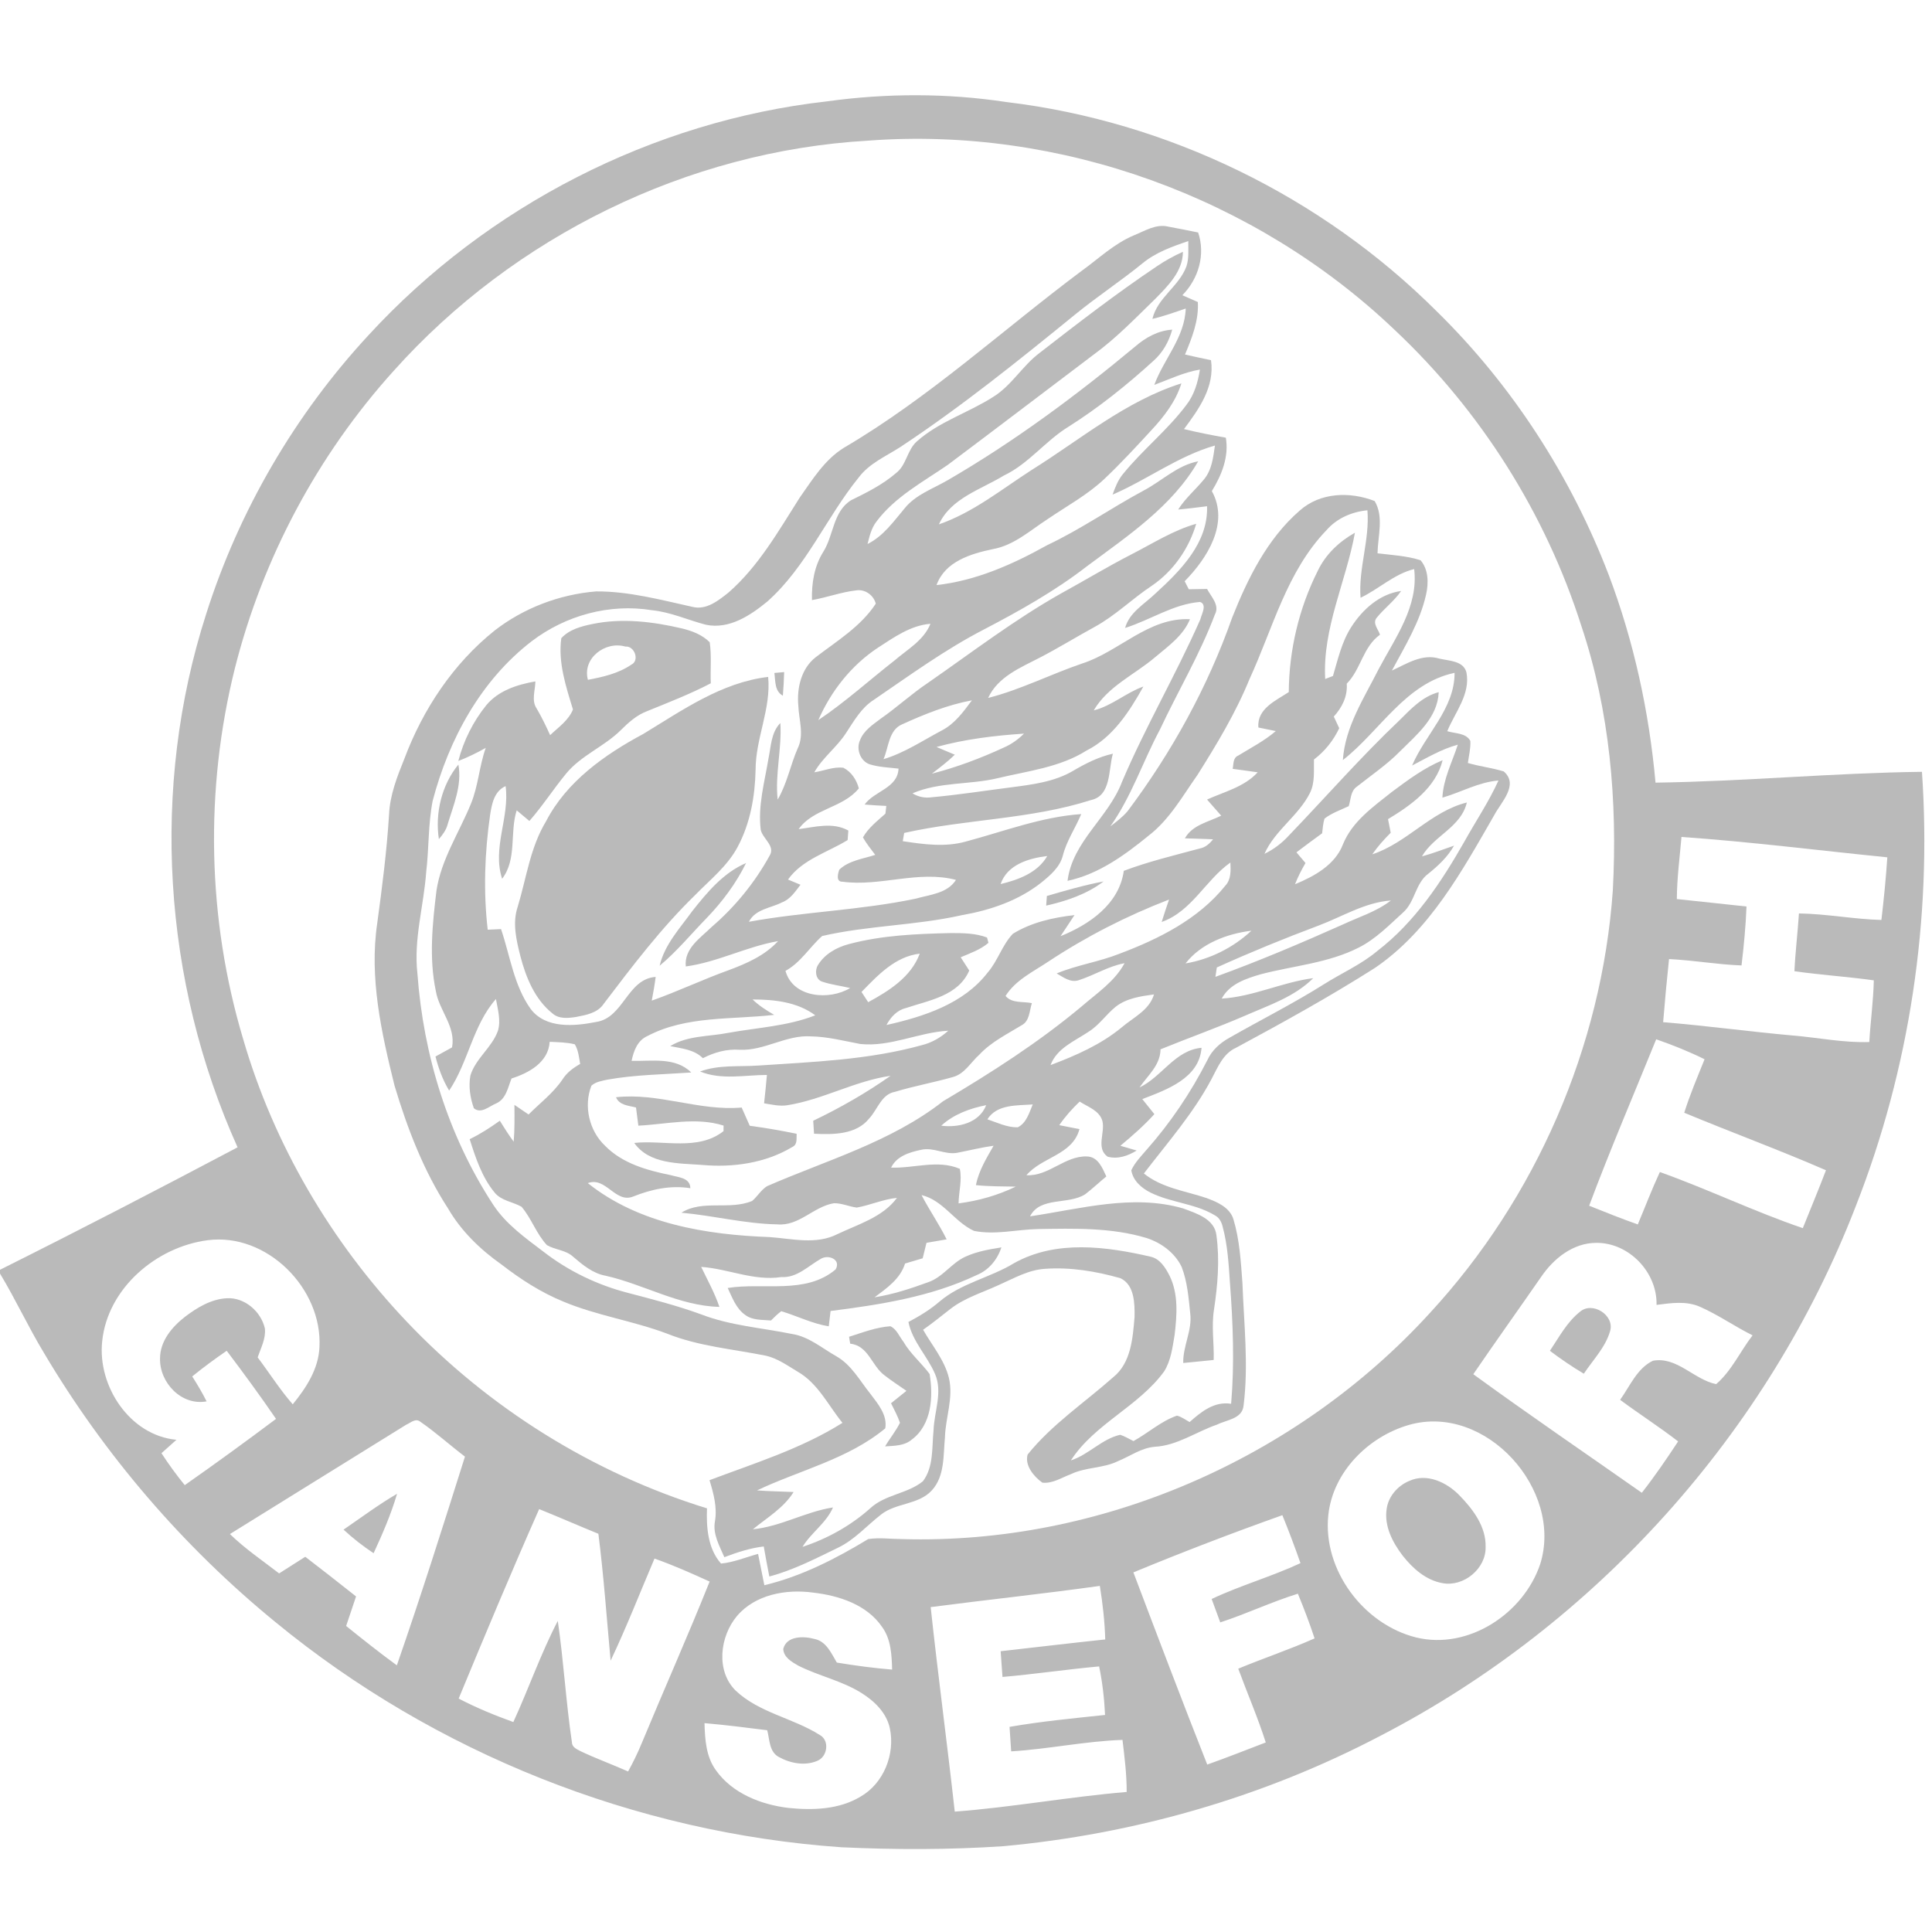
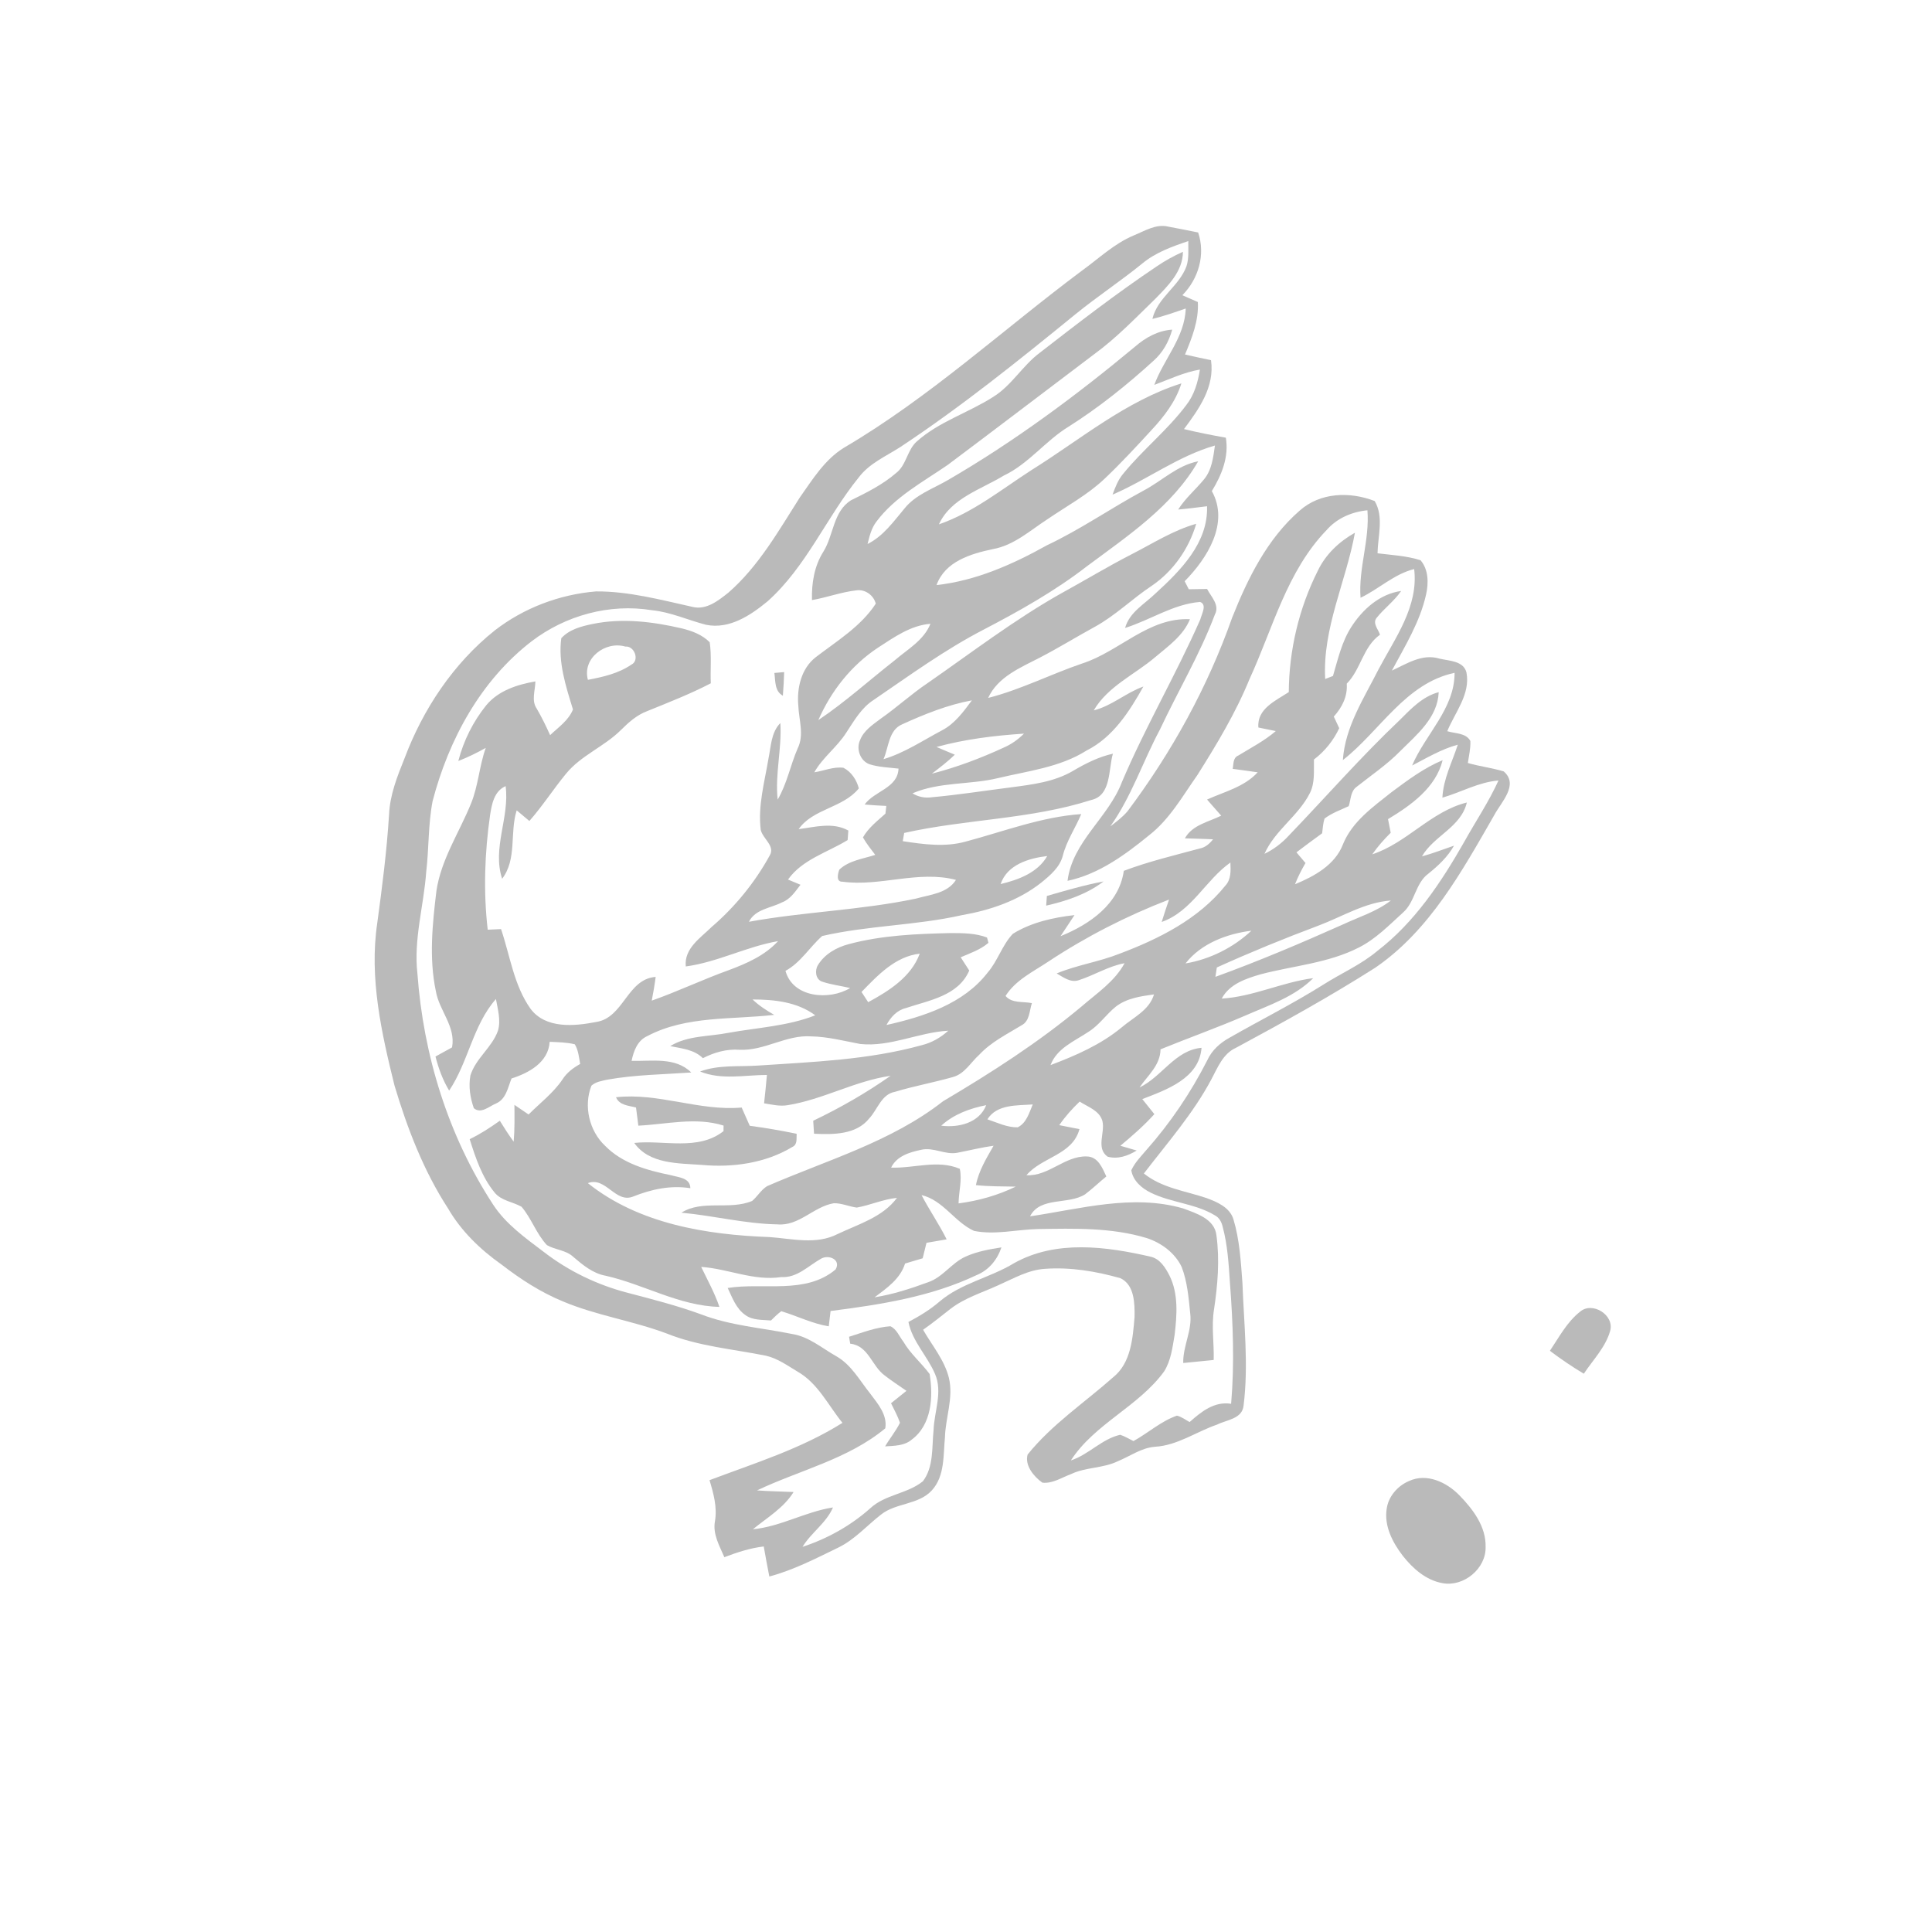
<svg xmlns="http://www.w3.org/2000/svg" width="512pt" height="512pt" viewBox="0 0 512 512" version="1.1">
  <g id="#bababaff">
-     <path fill="#bababa" opacity="1.00" d=" M 219.03 26.88 C 234.84 24.68 250.96 24.65 266.75 27.05 C 309.45 32.17 350.17 52.03 380.62 82.38 C 400.73 102.06 416.33 126.23 426.38 152.49 C 433.02 170.10 437.04 188.67 438.73 207.41 C 462.29 207.08 485.78 204.83 509.34 204.54 C 512.02 243.59 506.12 283.20 491.80 319.65 C 468.65 379.60 422.95 430.46 365.87 459.98 C 334.92 476.23 300.70 486.07 265.91 489.26 C 251.61 490.22 237.24 490.21 222.92 489.54 C 168.41 485.72 115.28 464.60 73.05 429.92 C 48.58 409.93 27.68 385.60 11.58 358.42 C 7.46 351.60 4.12 344.33 0.00 337.51 L 0.00 336.50 C 21.12 325.96 42.09 315.09 62.96 304.05 C 43.14 260.03 39.83 208.74 54.64 162.71 C 63.34 135.29 78.18 109.84 97.74 88.74 C 129.13 54.62 172.91 32.09 219.03 26.88 M 229.98 37.28 C 182.21 40.03 136.15 62.69 104.30 98.31 C 84.16 120.62 69.62 147.91 62.26 177.05 C 54.21 209.24 54.92 243.60 64.45 275.40 C 72.58 303.35 87.76 329.14 107.77 350.23 C 129.51 373.15 157.17 390.42 187.36 399.73 C 187.16 404.76 187.59 410.42 191.08 414.36 C 194.47 414.04 197.63 412.68 200.90 411.80 C 201.46 414.56 202.01 417.33 202.56 420.10 C 212.37 417.76 221.51 413.07 230.08 407.87 C 233.03 407.43 236.03 407.85 239.00 407.87 C 291.42 409.43 343.67 386.62 378.94 347.95 C 407.05 317.50 424.47 277.40 427.41 236.05 C 428.67 212.43 426.62 188.41 419.08 165.90 C 409.60 136.09 392.37 108.82 369.58 87.41 C 332.71 52.26 280.83 33.43 229.98 37.28 M 445.61 221.80 C 445.14 227.28 444.41 232.75 444.38 238.26 C 450.53 238.93 456.69 239.55 462.84 240.23 C 462.64 245.46 462.14 250.66 461.52 255.85 C 455.09 255.61 448.73 254.48 442.31 254.16 C 441.72 259.72 441.20 265.30 440.75 270.89 C 452.22 271.82 463.64 273.40 475.11 274.42 C 481.86 274.98 488.57 276.38 495.38 276.15 C 495.70 270.70 496.46 265.27 496.58 259.80 C 489.58 258.82 482.53 258.39 475.54 257.38 C 475.78 252.26 476.41 247.18 476.74 242.07 C 484.06 242.18 491.28 243.60 498.59 243.80 C 499.24 238.28 499.79 232.75 500.16 227.20 C 481.98 225.38 463.83 223.07 445.61 221.80 M 421.14 319.53 C 425.41 321.25 429.69 322.95 434.03 324.49 C 435.98 319.86 437.76 315.16 439.88 310.60 C 452.66 315.16 464.91 321.09 477.76 325.47 C 479.81 320.36 481.94 315.28 483.90 310.13 C 471.51 304.74 458.81 300.08 446.34 294.89 C 447.86 290.06 449.84 285.41 451.73 280.72 C 447.58 278.66 443.28 276.95 438.91 275.42 C 432.95 290.11 426.70 304.68 421.14 319.53 M 27.08 355.46 C 25.80 367.30 34.38 380.41 46.76 381.56 C 45.43 382.73 44.10 383.92 42.79 385.11 C 44.69 388.04 46.75 390.87 48.96 393.58 C 57.12 387.86 65.18 382.00 73.15 376.02 C 68.95 369.89 64.56 363.90 60.08 357.97 C 56.95 360.12 53.89 362.37 50.94 364.77 C 52.31 366.91 53.61 369.10 54.75 371.38 C 48.07 372.60 42.26 366.41 42.41 360.00 C 42.41 355.43 45.56 351.66 48.99 348.99 C 52.22 346.53 55.92 344.28 60.07 344.05 C 64.81 343.76 69.18 347.55 70.20 352.06 C 70.49 354.75 69.12 357.24 68.28 359.72 C 71.40 363.85 74.16 368.25 77.58 372.16 C 81.14 367.81 84.42 362.78 84.66 356.98 C 85.47 341.48 70.74 326.62 55.02 328.67 C 41.43 330.44 28.51 341.40 27.08 355.46 M 408.41 338.40 C 402.44 347.01 396.35 355.53 390.44 364.18 C 405.16 374.90 420.20 385.15 435.10 395.60 C 438.53 391.22 441.67 386.63 444.72 381.99 C 439.73 378.13 434.41 374.73 429.35 370.97 C 431.95 367.35 433.83 362.63 438.04 360.61 C 444.45 359.45 448.90 365.61 454.80 366.81 C 458.88 363.31 461.18 358.12 464.45 353.88 C 459.73 351.54 455.40 348.47 450.58 346.34 C 446.92 344.69 442.83 345.32 439.00 345.81 C 439.22 337.17 431.67 329.27 423.00 329.37 C 416.88 329.38 411.70 333.54 408.41 338.40 M 107.61 377.59 C 92.06 387.25 76.48 396.87 60.93 406.54 C 64.93 410.43 69.57 413.57 73.97 416.97 C 76.27 415.49 78.58 414.02 80.90 412.56 C 85.41 416.03 89.90 419.53 94.36 423.07 C 93.50 425.69 92.61 428.29 91.73 430.90 C 96.15 434.46 100.58 437.99 105.17 441.33 C 111.54 423.01 117.38 404.51 123.22 386.02 C 119.21 382.97 115.46 379.57 111.30 376.71 C 110.10 375.78 108.72 377.12 107.61 377.59 M 373.38 377.62 C 362.62 380.72 353.24 390.07 352.02 401.48 C 350.47 415.98 361.32 430.48 375.32 433.95 C 389.15 437.29 403.75 427.62 408.16 414.53 C 414.38 394.82 393.72 371.80 373.38 377.62 M 142.88 399.93 C 135.52 416.55 128.51 433.34 121.55 450.14 C 126.22 452.57 131.09 454.58 136.04 456.36 C 140.11 447.49 143.31 438.22 147.82 429.56 C 149.38 440.25 149.98 451.07 151.57 461.76 C 151.60 463.08 152.93 463.58 153.91 464.11 C 158.02 466.06 162.30 467.61 166.45 469.46 C 167.80 467.02 169.02 464.51 170.08 461.93 C 176.01 447.64 182.31 433.50 188.06 419.13 C 183.26 416.95 178.44 414.79 173.45 413.04 C 169.60 422.07 166.03 431.23 161.82 440.10 C 160.79 428.88 160.00 417.65 158.58 406.47 C 153.33 404.33 148.14 402.05 142.88 399.93 M 300.36 416.70 C 306.80 433.71 313.25 450.72 319.93 467.63 C 325.14 465.79 330.27 463.74 335.44 461.77 C 333.32 455.13 330.55 448.75 328.15 442.22 C 334.85 439.43 341.75 437.14 348.38 434.19 C 347.06 430.19 345.56 426.24 343.95 422.35 C 336.96 424.52 330.34 427.68 323.38 429.95 C 322.62 427.88 321.85 425.81 321.10 423.75 C 328.76 420.13 336.96 417.83 344.64 414.25 C 343.14 409.97 341.55 405.73 339.84 401.54 C 326.56 406.26 313.38 411.32 300.36 416.70 M 246.64 425.90 C 248.58 443.98 251.02 462.02 253.02 480.10 C 268.27 478.95 283.34 476.16 298.58 474.89 C 298.60 470.27 298.02 465.67 297.47 461.09 C 287.57 461.43 277.85 463.53 267.97 464.13 C 267.81 461.97 267.67 459.80 267.54 457.64 C 275.92 456.18 284.40 455.38 292.85 454.48 C 292.65 450.16 292.16 445.86 291.28 441.62 C 282.72 442.39 274.23 443.67 265.67 444.41 C 265.49 442.13 265.33 439.86 265.18 437.59 C 274.42 436.56 283.65 435.44 292.90 434.47 C 292.76 429.71 292.23 424.98 291.47 420.28 C 276.55 422.37 261.57 423.95 246.64 425.90 M 195.28 428.29 C 190.77 433.69 189.65 442.79 194.97 448.04 C 201.21 453.93 210.14 455.28 217.24 459.78 C 219.93 461.23 219.30 465.58 216.57 466.65 C 213.33 468.04 209.45 467.31 206.44 465.64 C 203.82 464.30 203.98 460.99 203.32 458.53 C 197.79 457.83 192.25 457.13 186.70 456.65 C 186.82 460.96 187.10 465.57 189.75 469.17 C 194.12 475.30 201.70 478.25 208.95 479.12 C 215.39 479.78 222.37 479.56 228.06 476.12 C 234.19 472.61 237.27 464.84 235.82 458.02 C 234.95 453.93 231.76 450.82 228.33 448.68 C 223.14 445.41 217.02 444.17 211.58 441.43 C 209.85 440.44 207.69 439.23 207.57 437.00 C 208.42 433.47 213.00 433.56 215.80 434.33 C 218.96 434.93 220.30 438.13 221.77 440.60 C 226.63 441.40 231.51 442.06 236.42 442.46 C 236.31 438.59 236.14 434.44 233.78 431.18 C 229.73 425.23 222.34 422.85 215.51 422.06 C 208.36 421.07 200.15 422.53 195.28 428.29 Z" />
    <path fill="#bababa" opacity="1.00" d=" M 300.43 62.40 C 303.34 61.23 306.34 59.26 309.60 60.06 C 312.25 60.53 314.88 61.09 317.52 61.61 C 319.51 67.47 317.62 73.92 313.33 78.24 C 314.70 78.83 316.07 79.43 317.44 80.04 C 317.72 84.94 315.89 89.52 314.04 93.95 C 316.33 94.48 318.63 94.97 320.93 95.45 C 321.95 102.51 317.75 108.38 313.77 113.71 C 317.44 114.61 321.14 115.33 324.86 115.99 C 325.72 121.07 323.76 125.89 321.15 130.14 C 325.86 138.63 319.92 147.97 313.95 154.03 C 314.22 154.56 314.77 155.63 315.04 156.16 C 316.65 156.14 318.27 156.11 319.89 156.08 C 320.96 158.16 323.30 160.36 321.96 162.85 C 317.98 173.42 312.17 183.16 307.38 193.37 C 302.85 201.84 299.85 211.11 294.25 219.00 C 295.87 217.75 297.52 216.52 298.84 214.95 C 310.53 199.35 320.04 182.10 326.53 163.69 C 330.66 153.30 335.82 142.81 344.39 135.35 C 349.85 130.46 357.73 130.23 364.30 132.78 C 366.78 136.94 365.14 142.08 365.06 146.63 C 368.87 147.10 372.78 147.29 376.46 148.47 C 378.58 150.94 378.61 154.51 377.93 157.54 C 376.31 164.82 372.34 171.22 368.86 177.71 C 372.79 175.91 376.90 173.16 381.42 174.53 C 383.96 175.16 387.85 175.07 388.63 178.23 C 389.71 183.96 385.60 188.77 383.54 193.77 C 385.59 194.44 388.47 194.17 389.66 196.36 C 389.76 198.33 389.27 200.26 389.00 202.20 C 392.13 203.12 395.38 203.48 398.50 204.43 C 402.59 207.97 397.81 212.58 396.00 216.00 C 387.47 230.82 378.91 246.57 364.43 256.47 C 352.47 264.08 340.04 270.94 327.56 277.67 C 324.09 279.22 322.70 282.91 321.03 286.03 C 316.20 295.12 309.36 302.86 303.14 310.99 C 307.92 314.83 314.09 315.60 319.72 317.49 C 322.56 318.54 325.89 319.95 326.87 323.11 C 328.52 328.59 328.84 334.36 329.26 340.04 C 329.65 350.84 330.91 361.72 329.56 372.49 C 329.22 376.03 325.09 376.25 322.55 377.53 C 317.02 379.42 312.01 383.09 306.03 383.41 C 302.46 383.70 299.50 385.90 296.28 387.22 C 292.33 389.16 287.70 388.77 283.74 390.69 C 281.32 391.59 278.91 393.22 276.24 392.92 C 273.97 391.32 271.51 388.34 272.33 385.47 C 278.76 377.47 287.39 371.74 295.01 364.98 C 299.75 361.18 300.19 354.61 300.67 349.02 C 300.72 345.45 300.67 340.51 296.93 338.74 C 290.47 336.90 283.68 335.77 276.95 336.25 C 272.48 336.52 268.56 338.84 264.56 340.60 C 260.28 342.57 255.65 343.95 251.88 346.87 C 249.48 348.73 247.13 350.66 244.63 352.40 C 247.02 356.59 250.31 360.42 251.48 365.20 C 252.72 370.45 250.57 375.65 250.42 380.90 C 249.96 385.64 250.42 391.16 246.96 394.95 C 243.41 398.85 237.43 398.21 233.44 401.41 C 229.67 404.35 226.46 408.06 222.09 410.16 C 216.17 413.03 210.26 416.09 203.88 417.79 C 203.35 415.14 202.87 412.49 202.40 409.83 C 198.79 410.25 195.34 411.39 191.96 412.67 C 190.67 409.65 188.84 406.56 189.47 403.15 C 190.11 399.43 189.09 395.78 188.03 392.26 C 199.98 387.75 212.36 383.93 223.26 377.07 C 219.49 372.43 216.78 366.61 211.42 363.53 C 208.71 361.91 206.07 359.97 202.94 359.27 C 194.18 357.51 185.12 356.78 176.76 353.42 C 167.75 350.03 158.10 348.64 149.21 344.90 C 143.31 342.48 137.92 338.99 132.89 335.10 C 127.26 331.13 122.20 326.23 118.73 320.24 C 112.24 310.25 107.95 299.05 104.55 287.69 C 101.08 273.69 97.83 259.15 99.97 244.68 C 101.27 235.12 102.50 225.55 103.10 215.92 C 103.32 210.71 105.24 205.83 107.17 201.06 C 112.07 187.97 120.13 175.85 131.09 167.09 C 138.79 161.12 148.29 157.52 157.98 156.73 C 166.65 156.68 175.11 158.97 183.52 160.83 C 187.17 161.75 190.38 159.16 193.05 157.04 C 201.04 150.07 206.31 140.71 211.93 131.88 C 215.32 127.08 218.53 121.82 223.65 118.66 C 246.33 105.34 265.73 87.40 286.72 71.73 C 291.20 68.50 295.27 64.57 300.43 62.40 M 302.78 69.78 C 297.05 74.45 290.87 78.52 285.14 83.17 C 270.02 95.48 254.82 107.74 238.55 118.50 C 234.73 120.95 230.36 122.81 227.56 126.54 C 219.00 137.11 213.68 150.21 203.39 159.38 C 198.87 163.10 193.25 166.84 187.09 165.57 C 182.30 164.33 177.73 162.20 172.74 161.71 C 161.55 159.88 149.88 163.09 140.91 169.93 C 127.39 180.32 118.91 196.01 114.65 212.28 C 113.45 218.47 113.69 224.81 112.95 231.06 C 112.31 240.05 109.58 248.92 110.62 257.99 C 112.19 279.63 118.79 301.05 130.70 319.26 C 134.11 324.47 139.28 328.11 144.17 331.82 C 150.70 336.86 158.28 340.51 166.27 342.59 C 172.84 344.31 179.44 345.99 185.83 348.33 C 193.54 351.31 201.87 351.88 209.91 353.52 C 214.34 354.20 217.82 357.28 221.62 359.41 C 225.63 361.68 227.84 365.87 230.65 369.36 C 232.63 372.01 235.20 374.94 234.61 378.52 C 224.80 386.68 211.95 389.59 200.62 394.97 C 203.84 395.22 207.08 395.24 210.31 395.40 C 207.67 399.65 203.30 402.18 199.53 405.27 C 206.92 404.56 213.45 400.61 220.75 399.49 C 218.96 403.63 214.99 406.14 212.68 409.93 C 219.28 407.76 225.48 404.31 230.67 399.67 C 234.61 396.04 240.48 395.88 244.58 392.55 C 247.48 388.72 246.93 383.58 247.40 379.06 C 247.56 374.08 249.90 368.90 247.77 364.06 C 245.73 359.32 241.80 355.53 240.74 350.34 C 243.64 348.81 246.46 347.10 248.95 344.96 C 254.70 340.03 262.38 338.63 268.74 334.75 C 279.86 328.52 293.20 330.32 305.07 333.07 C 307.47 333.69 308.87 335.98 309.93 338.05 C 312.34 342.90 311.90 348.53 311.29 353.75 C 310.72 357.05 310.33 360.56 308.50 363.45 C 301.71 372.77 290.09 377.29 283.79 387.03 C 288.53 385.49 291.97 381.35 296.86 380.23 C 298.09 380.63 299.21 381.32 300.38 381.90 C 304.28 379.76 307.66 376.63 311.90 375.16 C 313.13 375.46 314.16 376.26 315.26 376.86 C 318.35 374.11 321.81 371.31 326.26 372.02 C 327.18 361.36 326.75 350.63 325.95 339.98 C 325.61 334.99 325.33 329.95 324.02 325.10 C 323.73 323.85 323.10 322.65 321.92 322.06 C 316.70 318.92 310.34 318.74 304.93 316.06 C 302.54 314.88 300.24 312.90 299.81 310.13 C 300.75 308.10 302.33 306.48 303.77 304.80 C 310.16 297.59 315.59 289.54 319.96 280.95 C 321.18 278.29 323.40 276.31 325.95 274.94 C 334.22 270.21 342.76 265.94 350.83 260.85 C 355.54 257.87 360.72 255.62 365.01 252.01 C 374.92 244.40 381.95 233.80 388.06 223.06 C 391.07 217.65 394.55 212.49 397.11 206.84 C 391.86 207.27 387.23 209.94 382.25 211.39 C 382.48 206.42 384.84 201.99 386.33 197.35 C 382.01 198.52 378.16 200.83 374.22 202.87 C 377.74 194.58 385.51 187.82 385.48 178.31 C 372.43 181.06 365.69 193.77 355.87 201.43 C 356.47 192.59 361.47 185.04 365.35 177.34 C 369.72 169.06 375.96 160.73 374.77 150.81 C 369.43 152.13 365.43 156.10 360.56 158.41 C 359.97 150.60 363.02 143.06 362.38 135.23 C 358.25 135.63 354.27 137.35 351.53 140.51 C 340.99 151.44 337.32 166.54 331.14 179.95 C 327.49 188.90 322.48 197.21 317.34 205.37 C 313.39 210.97 309.96 217.15 304.45 221.41 C 298.08 226.61 291.11 231.69 282.91 233.43 C 284.21 222.99 293.75 216.68 297.32 207.25 C 303.56 192.56 311.66 178.77 318.09 164.17 C 318.41 162.79 319.98 160.22 318.03 159.52 C 310.90 160.09 304.85 164.33 298.16 166.41 C 299.32 162.24 303.33 160.08 306.25 157.24 C 312.87 151.18 320.20 143.87 319.88 134.16 C 317.33 134.47 314.78 134.81 312.23 135.03 C 314.12 132.04 316.85 129.74 319.08 127.03 C 321.17 124.52 321.52 121.17 321.97 118.07 C 312.23 120.86 304.04 127.12 294.84 131.08 C 295.54 129.15 296.28 127.19 297.62 125.60 C 302.83 119.18 309.40 113.98 314.37 107.36 C 316.50 104.65 317.46 101.29 317.99 97.94 C 313.76 98.65 309.89 100.52 305.90 102.00 C 308.43 95.12 313.98 89.42 314.23 81.76 C 311.31 82.76 308.41 83.81 305.40 84.51 C 306.73 78.86 312.47 75.91 314.42 70.58 C 315.13 68.43 314.87 66.11 314.91 63.88 C 310.65 65.34 306.30 66.88 302.78 69.78 Z" />
    <path fill="#bababa" opacity="1.00" d=" M 306.58 70.57 C 308.76 69.08 311.08 67.81 313.49 66.73 C 313.45 71.92 309.56 75.71 306.19 79.17 C 300.93 84.27 295.84 89.60 289.90 93.92 C 276.99 103.67 264.14 113.48 251.19 123.18 C 244.56 127.75 237.17 131.66 232.25 138.25 C 230.93 139.97 230.42 142.11 229.91 144.17 C 234.09 142.08 236.81 138.20 239.73 134.72 C 242.68 131.05 247.29 129.52 251.23 127.21 C 268.83 116.99 285.22 104.83 300.85 91.82 C 303.62 89.42 306.92 87.60 310.65 87.36 C 309.77 90.53 308.14 93.47 305.65 95.65 C 298.63 102.04 291.18 108.02 283.14 113.10 C 277.01 116.86 272.60 122.91 266.02 126.03 C 259.96 129.73 252.00 132.02 248.82 138.96 C 257.90 135.82 265.48 129.64 273.47 124.50 C 286.38 116.44 298.36 106.25 313.08 101.60 C 311.59 106.41 308.47 110.43 305.08 114.06 C 301.09 118.40 297.08 122.74 292.80 126.80 C 288.27 131.12 282.72 134.09 277.59 137.60 C 272.98 140.58 268.72 144.52 263.13 145.52 C 257.25 146.75 250.45 148.79 248.19 155.05 C 258.61 153.91 268.38 149.57 277.46 144.50 C 286.34 140.31 294.40 134.68 303.02 130.03 C 307.89 127.49 311.97 123.31 317.53 122.25 C 310.69 134.18 298.85 142.02 288.07 150.05 C 279.60 156.61 270.22 161.88 260.74 166.82 C 250.45 172.14 241.07 178.98 231.53 185.49 C 228.24 187.59 226.32 191.06 224.23 194.22 C 221.80 198.02 218.02 200.72 215.80 204.67 C 218.36 204.28 220.90 203.12 223.52 203.47 C 225.62 204.54 227.02 206.69 227.60 208.93 C 223.41 214.14 215.45 214.28 211.65 219.73 C 216.04 219.17 220.66 217.81 224.82 220.10 C 224.77 220.73 224.68 222.00 224.63 222.63 C 219.27 225.91 212.61 227.77 208.83 233.09 C 209.66 233.43 211.31 234.12 212.14 234.47 C 210.76 236.25 209.45 238.31 207.24 239.14 C 204.22 240.69 200.17 240.91 198.47 244.28 C 213.14 241.61 228.14 241.22 242.74 238.14 C 246.46 237.07 251.06 236.78 253.34 233.18 C 243.36 230.57 233.29 235.02 223.26 233.66 C 221.47 233.74 222.05 231.45 222.43 230.46 C 224.99 228.03 228.72 227.61 231.95 226.55 C 230.82 225.04 229.61 223.57 228.69 221.92 C 230.14 219.36 232.51 217.56 234.65 215.62 C 234.71 215.11 234.83 214.09 234.88 213.58 C 232.96 213.49 231.04 213.38 229.13 213.21 C 231.76 209.57 237.90 208.88 238.12 203.69 C 235.55 203.39 232.93 203.32 230.45 202.54 C 227.98 201.68 226.84 198.50 227.91 196.17 C 228.89 193.59 231.31 192.04 233.42 190.44 C 237.72 187.44 241.59 183.86 245.95 180.94 C 257.60 172.86 268.88 164.19 281.26 157.23 C 287.50 153.81 293.59 150.12 299.92 146.87 C 305.53 144.01 310.90 140.54 317.01 138.81 C 315.07 145.41 310.94 151.35 305.24 155.23 C 300.05 158.67 295.59 163.14 290.09 166.14 C 285.21 168.81 280.47 171.74 275.52 174.30 C 270.41 176.94 264.42 179.39 261.87 184.96 C 270.46 182.78 278.42 178.68 286.80 175.83 C 296.64 172.66 304.40 163.56 315.35 164.10 C 313.57 168.47 309.61 171.22 306.13 174.16 C 300.67 178.81 293.61 181.85 289.85 188.26 C 294.65 187.06 298.39 183.58 303.01 181.94 C 299.31 188.56 294.95 195.38 287.95 198.90 C 280.85 203.39 272.37 204.31 264.38 206.23 C 256.93 208.01 248.97 207.17 241.82 210.24 C 243.36 211.20 245.14 211.55 246.94 211.28 C 254.01 210.64 261.02 209.53 268.06 208.64 C 273.59 207.91 279.33 207.21 284.24 204.36 C 287.60 202.38 291.09 200.58 294.93 199.74 C 293.70 203.92 294.56 210.85 289.14 212.02 C 273.08 217.16 255.99 217.06 239.62 220.74 C 239.53 221.28 239.33 222.37 239.24 222.92 C 244.75 223.76 250.48 224.56 255.95 223.02 C 266.07 220.32 276.01 216.47 286.54 215.74 C 284.99 219.45 282.66 222.82 281.66 226.75 C 280.87 229.84 278.32 231.97 275.95 233.90 C 269.90 238.69 262.42 241.22 254.89 242.53 C 242.70 245.28 230.05 245.25 217.89 248.05 C 214.54 251.02 212.21 255.08 208.16 257.29 C 210.14 264.47 219.82 265.16 225.30 261.84 C 222.78 261.23 220.19 260.95 217.74 260.10 C 216.10 259.42 215.91 257.14 216.75 255.78 C 218.53 252.83 221.72 251.04 224.98 250.19 C 233.78 247.84 242.94 247.48 252.00 247.27 C 255.21 247.28 258.53 247.29 261.57 248.45 C 261.66 248.80 261.85 249.50 261.95 249.86 C 259.82 251.69 257.12 252.60 254.59 253.69 C 255.34 254.86 256.10 256.03 256.86 257.20 C 253.94 263.95 246.20 265.08 240.03 267.16 C 237.66 267.74 236.04 269.57 234.92 271.64 C 244.77 269.42 255.34 266.06 261.75 257.73 C 264.44 254.62 265.58 250.45 268.41 247.47 C 273.29 244.44 279.10 243.15 284.75 242.51 C 283.54 244.39 282.27 246.22 281.05 248.10 C 288.70 245.01 296.59 239.60 297.82 230.78 C 304.37 228.31 311.17 226.69 317.91 224.87 C 319.42 224.60 320.54 223.59 321.47 222.43 C 318.98 222.28 316.49 222.27 314.01 222.17 C 315.99 218.59 320.26 217.84 323.63 216.16 C 322.38 214.73 321.12 213.32 319.88 211.89 C 324.50 209.80 329.75 208.55 333.30 204.67 C 331.09 204.34 328.88 204.06 326.67 203.75 C 326.94 202.49 326.70 200.83 328.15 200.23 C 331.53 198.16 335.08 196.34 338.10 193.74 C 336.56 193.42 335.02 193.11 333.49 192.80 C 333.05 187.84 338.08 185.69 341.54 183.41 C 341.61 172.30 344.24 161.18 349.23 151.26 C 351.31 146.90 354.90 143.52 359.07 141.18 C 356.72 154.14 350.44 166.49 351.19 179.94 C 351.71 179.74 352.74 179.34 353.25 179.14 C 354.56 174.71 355.58 170.08 358.11 166.15 C 361.10 161.49 365.64 157.40 371.32 156.61 C 369.48 159.30 366.81 161.24 364.79 163.77 C 363.68 165.24 365.29 166.79 365.71 168.21 C 361.18 171.43 360.68 177.37 356.90 181.18 C 357.15 184.54 355.67 187.47 353.47 189.90 C 353.95 190.92 354.43 191.95 354.91 192.98 C 353.37 196.25 351.09 199.09 348.21 201.28 C 348.14 204.23 348.52 207.38 347.16 210.12 C 344.12 216.22 337.88 220.00 335.10 226.27 C 337.52 225.11 339.68 223.47 341.50 221.49 C 351.30 211.29 360.62 200.62 370.88 190.88 C 373.91 187.86 376.98 184.57 381.27 183.43 C 381.00 190.20 375.47 194.67 371.06 199.07 C 367.56 202.64 363.42 205.43 359.52 208.52 C 357.88 209.68 358.01 211.91 357.42 213.64 C 355.25 214.67 352.92 215.46 351.01 216.94 C 350.62 218.20 350.54 219.52 350.38 220.83 C 348.11 222.50 345.81 224.15 343.57 225.88 C 344.37 226.82 345.17 227.76 345.97 228.71 C 344.91 230.52 343.96 232.38 343.19 234.34 C 348.29 232.22 353.81 229.22 355.89 223.77 C 358.36 217.67 363.91 213.81 368.87 209.86 C 373.11 206.71 377.40 203.50 382.31 201.46 C 380.49 208.78 373.93 213.39 367.84 217.08 C 368.07 218.28 368.31 219.48 368.55 220.69 C 366.78 222.46 365.10 224.34 363.67 226.40 C 372.84 223.40 379.23 215.02 388.73 212.67 C 387.17 219.26 379.99 221.46 376.83 226.95 C 379.72 226.17 382.50 225.07 385.33 224.11 C 383.66 227.08 381.16 229.41 378.53 231.53 C 375.06 234.08 375.02 239.01 371.84 241.81 C 368.15 245.16 364.60 248.84 360.10 251.11 C 352.01 255.24 342.82 255.91 334.16 258.18 C 330.22 259.32 325.83 260.76 323.77 264.64 C 332.12 264.13 339.77 260.29 348.02 259.22 C 343.08 264.16 336.31 266.38 330.06 269.12 C 322.64 272.33 315.03 275.04 307.55 278.08 C 307.50 282.30 304.18 284.99 301.98 288.19 C 307.94 285.35 311.38 278.32 318.42 277.68 C 317.81 285.78 309.15 288.79 302.72 291.27 C 303.77 292.61 304.84 293.94 305.92 295.26 C 303.16 298.31 300.06 301.01 296.91 303.64 C 298.35 304.05 299.79 304.47 301.23 304.90 C 298.94 306.31 296.21 307.28 293.52 306.53 C 290.37 304.24 292.91 300.19 292.15 297.09 C 291.37 294.29 288.31 293.36 286.12 291.93 C 284.13 293.84 282.27 295.90 280.72 298.18 C 282.50 298.52 284.29 298.87 286.07 299.23 C 284.22 306.11 276.14 306.58 272.02 311.44 C 277.87 311.79 282.17 306.29 287.99 306.47 C 290.98 306.51 292.13 309.49 293.19 311.77 C 291.30 313.31 289.53 315.01 287.59 316.49 C 283.14 319.36 275.68 317.03 272.97 322.34 C 286.29 320.38 300.12 316.38 313.49 320.23 C 316.99 321.53 321.90 323.00 322.37 327.39 C 323.26 333.92 322.70 340.56 321.72 347.06 C 321.01 351.48 321.77 355.95 321.64 360.40 C 318.95 360.67 316.26 360.95 313.57 361.21 C 313.46 356.71 315.99 352.59 315.42 348.08 C 315.00 343.93 314.66 339.67 313.15 335.75 C 311.37 332.02 307.76 329.36 303.89 328.10 C 294.54 325.27 284.67 325.56 275.02 325.71 C 269.40 325.84 263.72 327.32 258.13 326.20 C 252.94 323.84 249.98 318.08 244.22 316.71 C 246.29 320.70 248.87 324.41 250.87 328.44 C 249.09 328.75 247.31 329.05 245.53 329.36 C 245.19 330.72 244.86 332.09 244.52 333.46 C 242.96 333.91 241.40 334.38 239.85 334.85 C 238.56 338.95 235.03 341.35 231.77 343.80 C 236.64 343.04 241.35 341.49 245.97 339.80 C 249.87 338.48 252.17 334.68 255.88 333.02 C 258.88 331.65 262.16 331.08 265.39 330.57 C 264.30 333.84 262.04 336.61 258.80 337.92 C 246.71 343.67 233.27 345.75 220.11 347.43 C 219.95 348.78 219.78 350.13 219.63 351.49 C 215.24 350.78 211.25 348.74 207.03 347.48 C 206.07 348.24 205.17 349.06 204.32 349.94 C 202.02 349.73 199.45 349.94 197.50 348.48 C 195.08 346.79 194.06 343.89 192.85 341.33 C 202.31 339.81 213.48 343.13 221.44 336.42 C 222.98 333.80 219.56 332.36 217.53 333.60 C 214.17 335.50 211.23 338.69 207.04 338.44 C 199.74 339.53 192.96 336.23 185.82 335.74 C 187.50 339.24 189.40 342.65 190.65 346.34 C 180.03 346.09 170.70 340.39 160.53 338.09 C 157.13 337.49 154.46 335.24 151.92 333.08 C 149.99 331.26 147.15 331.26 144.94 329.97 C 142.14 326.98 140.86 322.92 138.22 319.81 C 135.87 318.46 132.81 318.23 131.04 315.99 C 127.70 311.92 126.04 306.83 124.47 301.89 C 127.29 300.54 129.91 298.82 132.46 297.01 C 133.62 298.90 134.82 300.77 136.13 302.56 C 136.41 299.31 136.35 296.05 136.33 292.80 C 137.59 293.64 138.84 294.49 140.08 295.35 C 143.11 292.31 146.61 289.68 149.04 286.10 C 150.18 284.28 151.90 283.00 153.75 281.96 C 153.43 280.19 153.27 278.31 152.33 276.75 C 150.15 276.21 147.89 276.20 145.67 276.09 C 145.33 281.53 140.18 284.34 135.56 285.81 C 134.59 288.21 134.12 291.28 131.46 292.43 C 129.64 293.18 127.45 295.30 125.57 293.68 C 124.60 290.93 124.13 287.91 124.66 285.03 C 126.05 280.48 130.38 277.61 131.96 273.16 C 132.78 270.39 131.91 267.49 131.43 264.75 C 125.33 271.66 124.12 281.44 119.03 289.02 C 117.34 286.22 116.21 283.14 115.41 279.99 C 116.87 279.17 118.33 278.37 119.80 277.57 C 120.83 272.02 116.38 267.84 115.50 262.64 C 113.66 253.89 114.60 244.86 115.66 236.07 C 116.90 227.74 121.73 220.59 124.84 212.91 C 126.76 208.18 127.02 202.99 128.73 198.20 C 126.39 199.51 123.97 200.70 121.46 201.67 C 122.84 196.30 125.39 191.20 128.87 186.89 C 132.10 183.00 137.08 181.42 141.88 180.58 C 141.86 182.95 140.76 185.64 142.23 187.78 C 143.56 190.05 144.70 192.42 145.79 194.82 C 147.97 192.74 150.69 190.91 151.84 188.01 C 149.98 181.94 147.86 175.53 148.75 169.13 C 150.87 166.80 154.07 165.97 157.04 165.36 C 164.91 163.74 173.03 164.74 180.76 166.55 C 183.42 167.20 186.11 168.22 188.08 170.20 C 188.61 173.80 188.21 177.46 188.37 181.08 C 182.92 183.92 177.20 186.14 171.52 188.45 C 168.76 189.48 166.56 191.46 164.51 193.50 C 160.11 197.87 154.02 200.16 150.04 205.00 C 146.67 209.09 143.80 213.58 140.29 217.57 C 139.17 216.62 138.05 215.68 136.93 214.75 C 135.04 220.69 137.06 227.67 133.07 232.88 C 130.38 224.70 135.11 216.58 133.99 208.33 C 130.96 209.66 130.34 213.06 129.88 215.98 C 128.44 226.03 128.08 236.28 129.25 246.38 C 130.43 246.32 131.61 246.26 132.78 246.22 C 135.19 253.32 136.18 261.15 140.63 267.38 C 144.63 272.66 152.18 271.97 157.95 270.84 C 165.28 269.78 166.18 259.43 173.76 258.89 C 173.49 261.00 173.12 263.09 172.72 265.18 C 179.63 262.74 186.25 259.57 193.15 257.09 C 197.90 255.32 202.70 253.22 206.19 249.41 C 197.82 250.86 190.18 254.98 181.74 256.12 C 181.26 251.33 185.64 248.57 188.62 245.63 C 194.81 240.31 200.05 233.87 203.98 226.72 C 205.52 224.22 202.14 222.28 201.60 219.91 C 200.82 213.53 202.62 207.24 203.66 201.00 C 204.33 197.77 204.34 194.12 206.80 191.61 C 207.23 198.40 205.36 205.11 206.09 211.90 C 208.57 207.69 209.45 202.81 211.38 198.36 C 213.18 194.75 211.70 190.76 211.56 186.97 C 211.14 182.34 212.34 177.16 216.16 174.18 C 221.78 169.87 228.14 166.03 232.09 159.98 C 231.54 157.77 229.32 156.14 227.03 156.44 C 222.99 156.88 219.16 158.34 215.18 159.03 C 215.06 154.56 215.78 150.03 218.21 146.19 C 220.94 141.81 220.78 135.55 225.52 132.58 C 229.68 130.54 233.87 128.46 237.41 125.41 C 240.23 123.31 240.37 119.28 242.97 116.98 C 248.87 111.72 256.63 109.40 263.21 105.18 C 268.10 102.16 270.96 96.92 275.52 93.51 C 285.69 85.62 295.89 77.74 306.58 70.57 M 232.66 171.65 C 225.63 176.29 220.23 183.14 216.87 190.83 C 223.97 186.07 230.33 180.30 237.05 175.04 C 240.48 172.08 244.80 169.73 246.58 165.31 C 241.33 165.73 236.94 168.88 232.66 171.65 M 155.80 180.16 C 159.78 179.41 163.88 178.48 167.28 176.16 C 169.60 175.06 168.14 171.11 165.74 171.35 C 160.44 169.80 154.25 174.42 155.80 180.16 M 239.07 191.96 C 235.47 193.49 235.53 198.05 234.14 201.19 C 239.70 199.52 244.54 196.25 249.62 193.56 C 253.03 191.79 255.33 188.61 257.56 185.60 C 251.13 186.79 245.00 189.26 239.07 191.96 M 248.19 197.95 C 249.79 198.65 251.41 199.32 253.04 200.00 C 251.15 201.84 249.04 203.43 246.96 205.03 C 253.53 203.35 259.89 200.94 266.05 198.10 C 268.04 197.23 269.83 195.96 271.36 194.42 C 263.57 194.93 255.72 195.89 248.19 197.95 M 265.17 234.29 C 269.88 233.15 274.97 231.31 277.53 226.86 C 272.66 227.43 266.92 229.13 265.17 234.29 M 307.86 244.33 C 308.46 242.33 309.14 240.36 309.81 238.39 C 298.60 242.71 287.84 248.21 277.81 254.84 C 273.80 257.52 269.13 259.72 266.48 263.94 C 268.20 265.96 271.13 265.35 273.46 265.84 C 272.79 267.85 272.90 270.58 270.75 271.70 C 266.86 274.08 262.67 276.12 259.52 279.51 C 257.26 281.52 255.66 284.56 252.59 285.41 C 247.50 286.87 242.26 287.80 237.19 289.34 C 233.57 289.98 232.59 294.00 230.36 296.39 C 226.92 300.73 220.77 300.70 215.73 300.45 C 215.68 299.59 215.57 297.87 215.51 297.01 C 222.64 293.60 229.54 289.65 236.01 285.10 C 226.55 286.46 218.06 291.41 208.64 292.90 C 206.57 293.23 204.51 292.71 202.49 292.39 C 202.76 289.88 203.03 287.38 203.24 284.87 C 197.35 284.89 191.17 286.27 185.53 283.96 C 190.47 282.12 195.82 282.74 200.98 282.38 C 215.46 281.41 230.14 280.89 244.21 277.00 C 246.88 276.36 249.28 274.98 251.30 273.15 C 243.41 273.58 235.97 277.50 227.99 276.67 C 223.66 275.86 219.37 274.73 214.95 274.65 C 208.36 274.19 202.58 278.52 195.98 278.20 C 192.56 277.95 189.29 278.89 186.27 280.43 C 183.95 278.11 180.65 277.87 177.62 277.23 C 182.23 274.38 187.89 274.74 193.04 273.71 C 200.73 272.32 208.72 271.95 216.05 269.07 C 211.30 265.52 205.18 264.87 199.44 264.87 C 201.14 266.50 203.13 267.78 205.17 268.95 C 193.94 270.25 181.90 269.13 171.59 274.55 C 168.93 275.72 167.93 278.50 167.38 281.13 C 172.72 281.29 178.97 280.04 183.19 284.22 C 175.77 284.74 168.29 284.81 160.95 286.12 C 159.49 286.45 157.88 286.67 156.73 287.72 C 154.62 293.09 156.13 299.68 160.35 303.64 C 164.95 308.35 171.51 310.16 177.77 311.43 C 179.79 312.03 182.91 312.09 182.95 314.89 C 177.71 314.05 172.62 315.17 167.78 317.10 C 163.09 318.98 160.54 311.73 155.78 313.54 C 169.27 324.33 187.18 327.23 203.98 327.84 C 209.96 328.27 216.31 329.93 221.96 327.04 C 227.48 324.41 233.91 322.58 237.71 317.45 C 234.04 317.81 230.65 319.38 227.05 320.02 C 225.00 319.76 223.05 318.82 220.97 318.87 C 215.60 319.76 211.76 324.98 206.03 324.47 C 197.46 324.32 189.10 322.15 180.58 321.38 C 186.11 317.86 193.38 320.78 199.33 318.26 C 200.74 317.06 201.68 315.35 203.27 314.35 C 219.05 307.47 236.17 302.62 249.91 291.85 C 262.69 284.28 275.26 276.24 286.67 266.69 C 290.72 263.18 295.41 260.10 298.02 255.26 C 293.72 256.05 290.00 258.44 285.89 259.76 C 283.71 260.50 281.80 258.98 280.03 257.97 C 285.42 255.73 291.27 254.90 296.70 252.74 C 307.11 248.82 317.60 243.58 324.70 234.74 C 326.29 233.07 326.16 230.71 326.07 228.58 C 319.47 233.23 315.85 241.51 307.86 244.33 M 349.43 245.29 C 340.33 248.70 331.33 252.38 322.47 256.39 C 322.38 257.01 322.19 258.25 322.10 258.87 C 333.55 254.72 344.77 249.95 355.89 244.99 C 360.18 242.98 364.82 241.58 368.60 238.64 C 361.71 239.14 355.75 242.91 349.43 245.29 M 314.18 255.32 C 320.65 254.23 326.84 251.13 331.63 246.65 C 325.16 247.45 318.29 250.03 314.18 255.32 M 228.31 262.88 C 228.76 263.56 229.64 264.92 230.08 265.59 C 235.59 262.60 241.46 258.91 243.74 252.73 C 237.22 253.49 232.63 258.45 228.31 262.88 M 295.74 266.74 C 293.15 268.81 291.29 271.70 288.43 273.46 C 284.74 275.94 280.10 277.76 278.40 282.26 C 285.08 279.74 291.74 276.84 297.28 272.25 C 300.36 269.61 304.59 267.73 305.82 263.53 C 302.33 264.01 298.62 264.53 295.74 266.74 M 249.44 298.32 C 254.01 298.90 259.50 297.61 261.35 292.88 C 257.02 293.73 252.73 295.30 249.44 298.32 M 261.67 296.63 C 264.28 297.50 266.89 298.81 269.71 298.75 C 272.05 297.59 272.74 294.89 273.69 292.69 C 269.54 293.00 264.21 292.59 261.67 296.63 M 253.73 305.49 C 250.48 306.13 247.36 303.93 244.11 304.71 C 241.03 305.36 237.65 306.36 236.15 309.43 C 242.21 309.66 248.50 307.24 254.36 309.75 C 255.00 312.76 254.07 315.86 254.03 318.91 C 259.28 318.23 264.42 316.78 269.18 314.47 C 265.66 314.40 262.14 314.44 258.63 314.07 C 259.37 310.26 261.42 306.95 263.31 303.63 C 260.08 304.08 256.92 304.87 253.73 305.49 Z" />
-     <path fill="#bababa" opacity="1.00" d=" M 170.46 194.51 C 180.80 188.24 191.23 180.83 203.57 179.39 C 204.38 187.82 200.25 195.62 200.24 203.97 C 200.09 211.01 198.84 218.18 195.48 224.44 C 192.78 229.53 188.16 233.15 184.21 237.21 C 175.19 245.98 167.58 256.03 159.99 266.02 C 158.39 268.44 155.38 268.98 152.75 269.49 C 150.62 269.83 148.13 270.11 146.39 268.55 C 141.71 264.81 139.37 259.01 137.90 253.37 C 136.83 249.12 135.74 244.56 137.21 240.26 C 139.51 232.67 140.51 224.56 144.70 217.67 C 150.15 207.11 160.23 199.99 170.46 194.51 Z" />
-     <path fill="#bababa" opacity="1.00" d=" M 183.46 241.45 C 187.42 236.45 191.70 231.29 197.72 228.71 C 195.06 234.11 191.44 238.96 187.27 243.29 C 183.15 247.52 179.37 252.14 174.81 255.93 C 176.13 250.30 180.18 246.01 183.46 241.45 Z" />
    <path fill="#bababa" opacity="1.00" d=" M 163.25 290.78 C 174.49 289.52 185.29 294.50 196.55 293.51 C 197.26 295.11 197.97 296.72 198.69 298.34 C 202.85 298.91 207.00 299.60 211.12 300.47 C 211.02 301.70 211.41 303.28 210.01 303.94 C 202.84 308.26 194.19 309.47 185.95 308.71 C 179.79 308.26 172.06 308.53 168.08 302.89 C 175.91 302.05 184.98 305.08 191.74 299.76 C 191.74 299.39 191.75 298.66 191.75 298.29 C 184.41 295.96 176.65 297.95 169.17 298.31 C 168.96 296.70 168.75 295.10 168.55 293.50 C 166.59 292.98 164.15 292.95 163.25 290.78 Z" />
    <path fill="#bababa" opacity="1.00" d=" M 418.69 347.65 C 421.96 344.77 427.93 348.51 426.70 352.74 C 425.46 357.06 422.17 360.37 419.73 364.05 C 416.61 362.20 413.63 360.15 410.74 357.98 C 413.16 354.39 415.24 350.38 418.69 347.65 Z" />
    <path fill="#bababa" opacity="1.00" d=" M 225.01 354.26 C 228.60 353.13 232.18 351.72 235.97 351.47 C 237.65 352.25 238.33 354.20 239.43 355.60 C 241.28 358.80 244.18 361.18 246.36 364.13 C 247.36 370.12 246.92 377.62 241.58 381.54 C 239.63 383.19 236.96 383.14 234.56 383.31 C 235.80 381.18 237.41 379.27 238.50 377.05 C 237.89 375.24 236.96 373.57 236.13 371.87 C 237.49 370.77 238.86 369.68 240.22 368.59 C 238.30 367.23 236.31 365.98 234.46 364.52 C 231.00 362.02 230.18 356.61 225.31 356.09 C 225.23 355.63 225.08 354.71 225.01 354.26 Z" />
    <path fill="#bababa" opacity="1.00" d=" M 373.42 392.48 C 378.12 390.31 383.39 392.82 386.74 396.26 C 390.33 399.94 393.85 404.55 393.70 409.97 C 393.85 415.70 387.88 420.61 382.28 419.55 C 377.91 418.79 374.39 415.66 371.73 412.27 C 369.06 408.78 366.81 404.47 367.47 399.95 C 367.90 396.60 370.36 393.77 373.42 392.48 Z" />
-     <path fill="#bababa" opacity="1.00" d=" M 91.04 405.37 C 95.74 402.15 100.31 398.74 105.23 395.86 C 103.63 401.29 101.38 406.49 99.01 411.62 C 96.19 409.75 93.52 407.66 91.04 405.37 Z" />
  </g>
  <g id="#b9b9b9fe">
    <path fill="#b9b9b9" opacity="1.00" d=" M 205.22 178.34 C 205.86 178.28 207.16 178.16 207.81 178.11 C 207.74 180.19 207.64 182.28 207.47 184.37 C 205.24 183.16 205.52 180.49 205.22 178.34 Z" />
-     <path fill="#b9b9b9" opacity="1.00" d=" M 116.31 222.37 C 115.25 215.55 117.05 207.97 121.48 202.62 C 122.48 208.13 120.18 213.33 118.62 218.48 C 118.24 219.98 117.30 221.22 116.31 222.37 Z" />
    <path fill="#b9b9b9" opacity="1.00" d=" M 277.43 237.44 C 282.40 236.00 287.37 234.55 292.46 233.59 C 288.01 236.98 282.64 238.77 277.25 240.00 C 277.29 239.36 277.39 238.08 277.43 237.44 Z" />
  </g>
</svg>